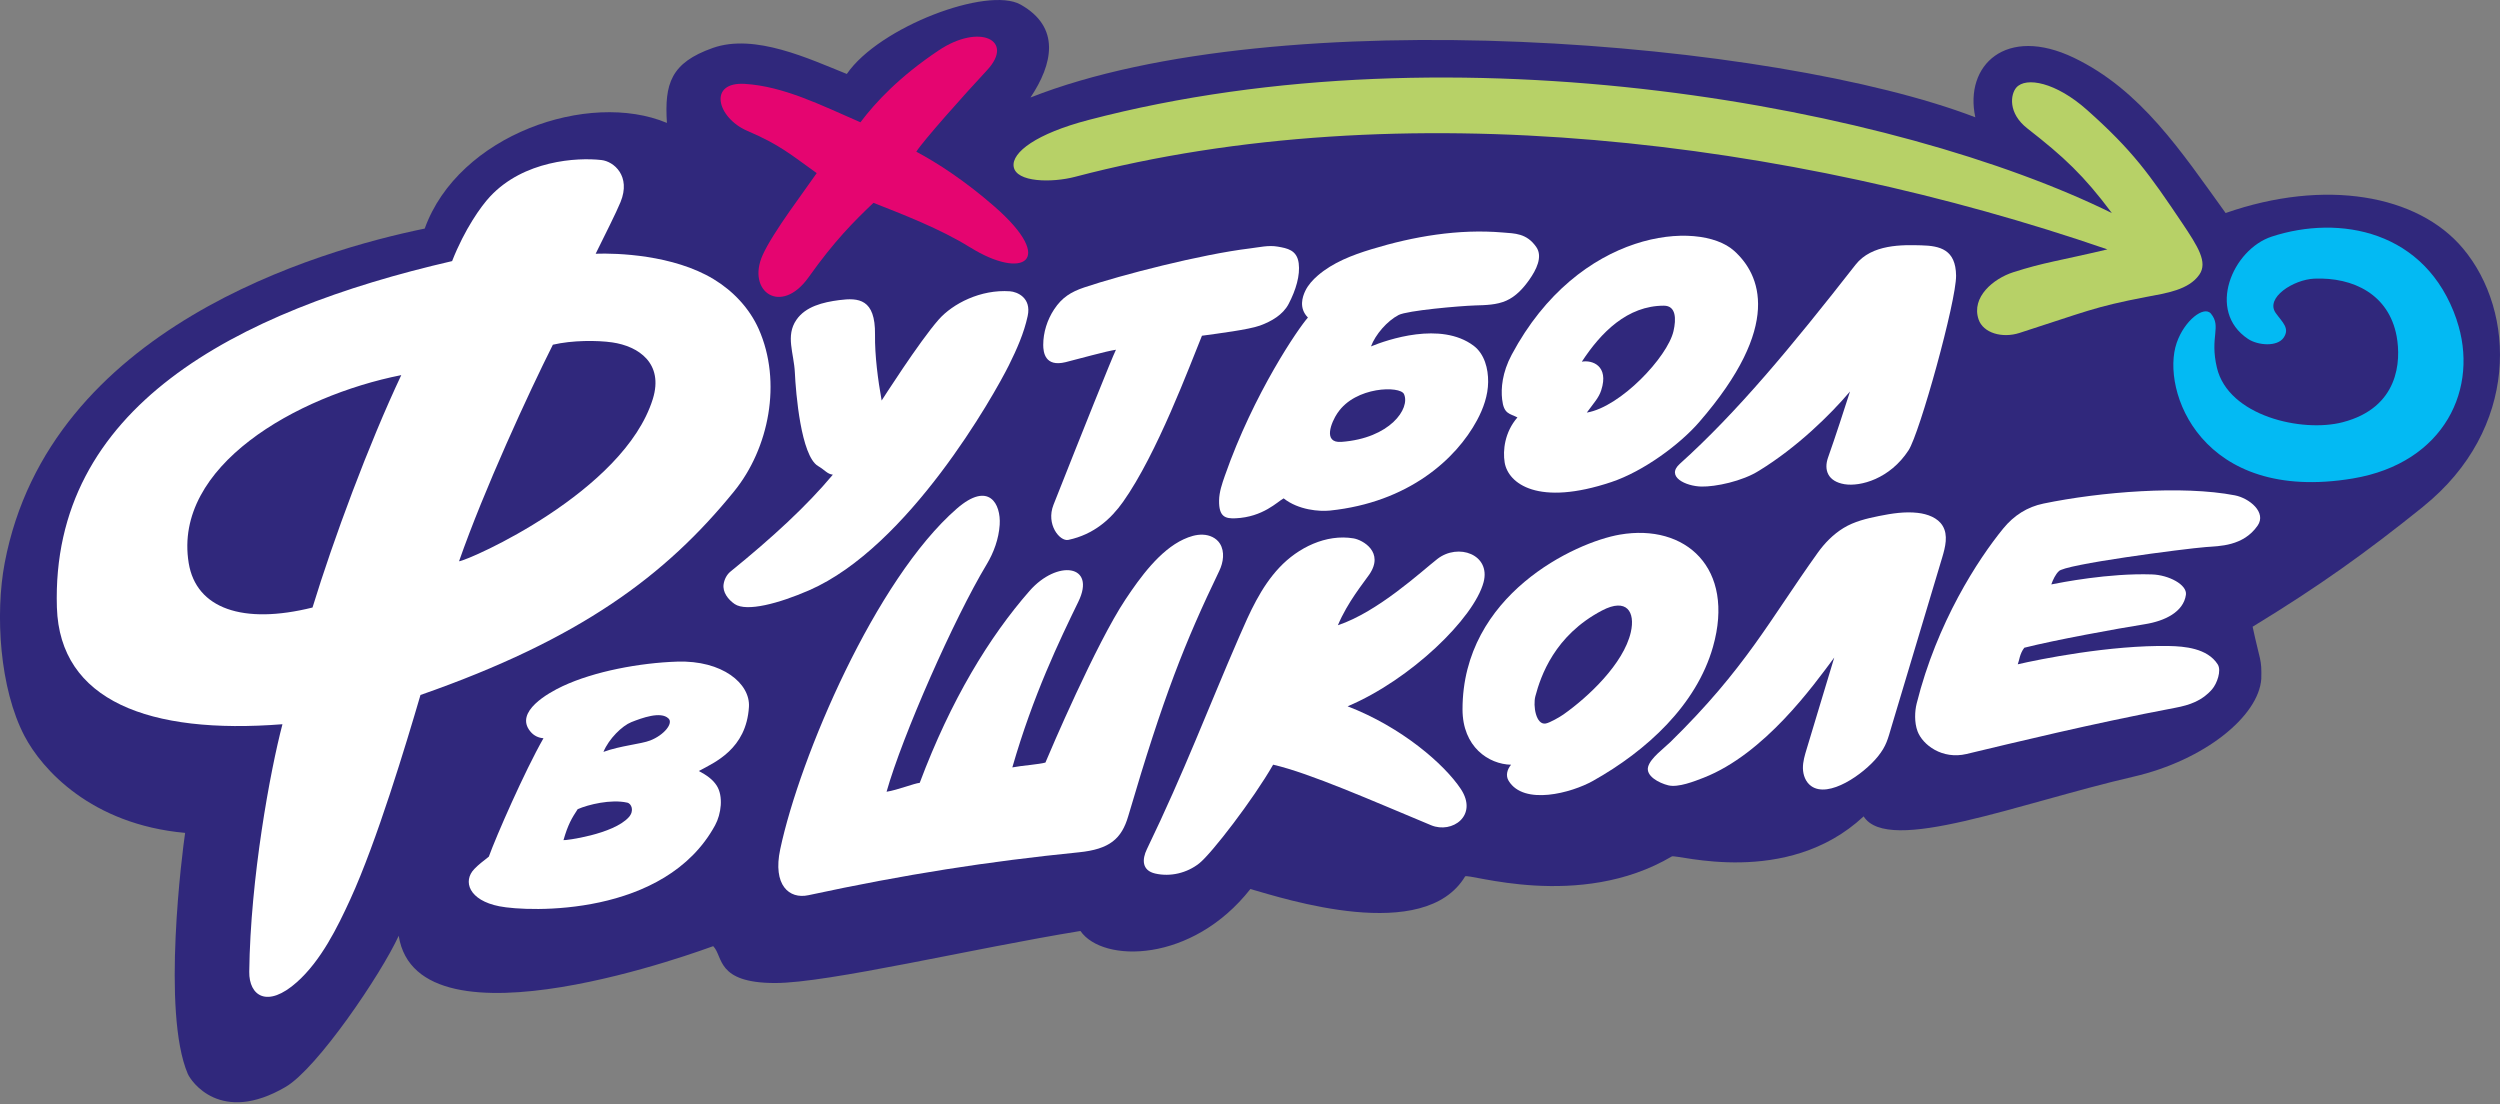
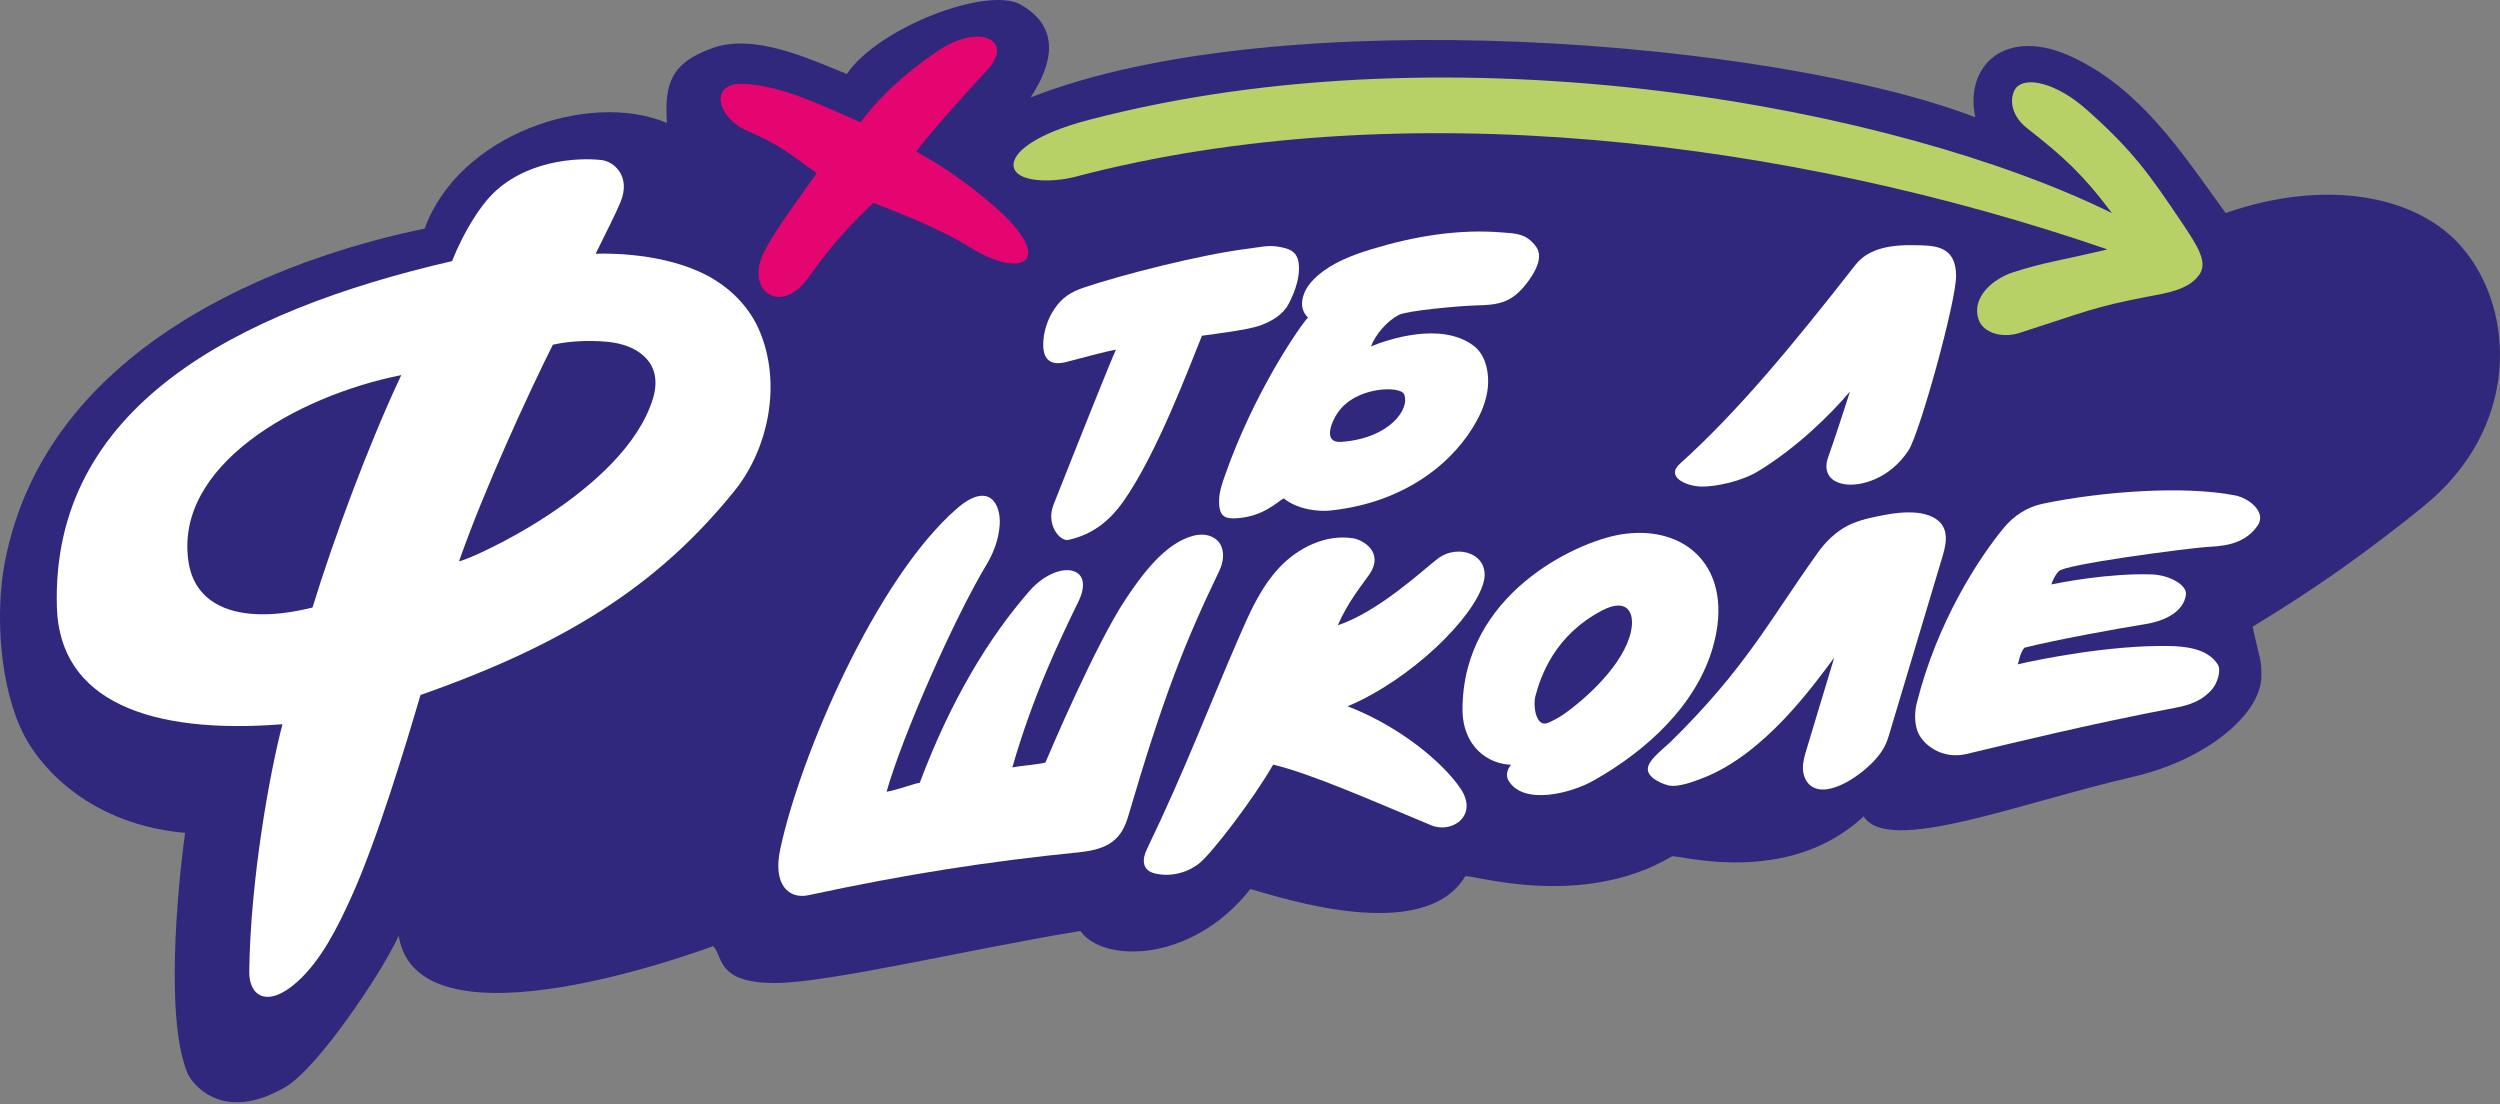
<svg xmlns="http://www.w3.org/2000/svg" width="120" height="53" viewBox="0 0 120 53" fill="none">
  <rect x="0" y="0" width="120" height="53" fill="#808080" stroke="none" />
  <g clip-path="url(#clip0_176_4522)">
    <path d="M116.3 24.326C120.946 20.593 120.772 14.959 118.22 11.922C116.047 9.335 111.596 8.561 106.83 10.225C104.685 7.252 102.766 4.323 99.55 2.774C96.29 1.208 94.278 3.131 94.815 5.63C85.227 1.944 61.376 -0.019 49.464 4.68C50.535 3.073 50.924 1.309 48.987 0.219C47.408 -0.669 42.198 1.288 40.647 3.55C38.862 2.837 36.24 1.587 34.216 2.301C32.19 3.016 31.892 4.027 32.012 5.9C28.26 4.325 22.007 6.465 20.386 10.972C15.335 12.009 2.371 15.716 0.226 27.018C-0.241 29.481 -0.018 33.049 1.176 35.329C2.012 36.923 4.367 39.569 8.886 39.979C8.755 40.848 7.757 48.594 9.012 51.541C9.161 51.892 10.581 54 13.708 52.173C15.234 51.282 18.302 46.746 19.138 44.917C20.058 50.752 34.026 45.481 34.233 45.416C34.724 45.905 34.352 47.185 37.21 47.185C39.748 47.185 46.739 45.519 51.861 44.687C52.932 46.234 57.22 46.234 60.019 42.673C61.658 43.14 68.365 45.328 70.325 42.069C70.437 41.885 75.804 43.735 80.248 41.109C80.462 40.983 85.761 42.633 89.455 39.186C90.632 41.05 96.907 38.55 102.409 37.28C105.83 36.491 108.424 34.365 108.542 32.581C108.568 31.597 108.481 31.749 108.126 30.083C111.34 28.122 113.559 26.531 116.3 24.329L116.303 24.326H116.3Z" fill="#30287C" />
    <path d="M28.592 12.179C29.596 12.143 32.317 12.225 34.256 13.401C35.19 13.967 35.973 14.795 36.418 15.793C37.548 18.339 36.911 21.526 35.236 23.586C31.96 27.619 27.869 30.675 20.183 33.359C19.494 35.715 18.084 40.395 16.818 43.159C16.187 44.536 15.41 46.107 14.255 47.139C12.82 48.42 11.95 47.792 11.964 46.645C12.018 42.15 12.973 36.986 13.558 34.763C7.148 35.266 2.871 33.632 2.731 29.159C2.434 19.581 11.273 14.938 21.701 12.533C22.303 11.001 23.087 9.901 23.518 9.44C25.134 7.701 27.69 7.548 28.871 7.682C29.465 7.748 30.296 8.45 29.786 9.698C29.575 10.214 29.042 11.264 28.592 12.179ZM22.034 26.942C22.532 26.886 29.944 23.614 31.334 19.155C31.869 17.436 30.646 16.617 29.387 16.435C28.657 16.33 27.462 16.33 26.538 16.546C25.377 18.857 23.237 23.501 22.034 26.942ZM19.257 18.006C14.222 19.009 8.301 22.378 9.057 27.023C9.414 29.215 11.665 29.993 15.001 29.161C16.002 25.889 17.701 21.31 19.26 18.008H19.258L19.257 18.006Z" fill="white" />
    <path d="M101.156 11.971C85.941 6.735 67.263 4.374 51.607 8.486C50.49 8.78 48.771 8.758 48.656 7.997C48.551 7.311 49.76 6.41 52.241 5.761C69.949 1.116 91.117 5.176 101.37 10.227C100.027 8.429 99.074 7.536 97.317 6.168C96.367 5.428 96.507 4.522 96.782 4.205C97.243 3.674 98.682 3.947 100.175 5.275C102.384 7.24 103.17 8.366 104.733 10.688C105.506 11.84 105.983 12.592 105.567 13.185C105.051 13.92 103.997 14.068 103.006 14.256C100.505 14.733 100.092 14.969 96.935 15.981C96.104 16.249 95.189 15.984 94.97 15.328C94.613 14.258 95.689 13.37 96.637 13.067C98.127 12.59 98.776 12.533 101.156 11.971Z" fill="#B7D167" />
    <path d="M48.596 36.835C49.03 36.748 49.877 36.69 50.18 36.603C50.403 36.069 52.602 30.909 54.023 28.773C54.722 27.722 55.666 26.418 56.812 25.887C57.103 25.753 57.417 25.652 57.737 25.665C58.058 25.675 58.383 25.82 58.554 26.091C58.798 26.474 58.723 26.994 58.525 27.403C56.88 30.823 55.85 33.404 54.155 39.177C53.837 40.263 53.262 40.763 51.783 40.911C47.445 41.346 43.47 41.964 38.797 42.971C37.885 43.166 37.081 42.495 37.451 40.761C38.395 36.321 42.032 27.802 45.928 24.413C47.466 23.077 48.051 24.183 47.985 25.191C47.94 25.861 47.706 26.514 47.36 27.09C45.792 29.694 43.316 35.313 42.555 38.004C43.097 37.917 43.87 37.604 44.147 37.576C45.645 33.584 47.492 30.564 49.415 28.367C50.743 26.85 52.635 27.09 51.76 28.884C50.858 30.74 49.596 33.35 48.593 36.831V36.835H48.596Z" fill="white" />
    <path d="M64.218 30.012C66.144 29.37 68.24 27.419 68.991 26.832C69.992 26.051 71.564 26.614 71.212 27.946C70.755 29.667 67.716 32.624 64.686 33.903C67.282 34.902 69.33 36.683 70.118 37.87C70.966 39.151 69.701 40.03 68.695 39.612C65.825 38.418 62.886 37.116 61.111 36.704C60.155 38.375 58.146 40.982 57.563 41.441C56.981 41.902 56.187 42.099 55.451 41.93C54.803 41.782 54.816 41.248 55.049 40.764C56.854 37.029 58 33.971 59.476 30.576C59.989 29.396 60.517 28.191 61.411 27.241C62.305 26.289 63.65 25.622 64.97 25.842C65.416 25.917 66.463 26.507 65.724 27.58C65.456 27.972 64.688 28.895 64.218 30.012Z" fill="white" />
    <path d="M96.855 31.886C97.862 31.651 101.297 30.955 104.121 31.009C104.835 31.023 105.957 31.108 106.452 31.893C106.64 32.193 106.414 32.814 106.182 33.084C105.712 33.629 105.124 33.841 104.407 33.975C100.405 34.732 96.581 35.67 94.395 36.191C93.225 36.469 92.287 35.754 92.042 35.101C91.883 34.68 91.907 34.135 92.001 33.764C92.977 29.873 94.939 26.857 96.158 25.365C96.667 24.742 97.31 24.331 98.088 24.171C100.827 23.604 104.764 23.292 107.272 23.776C107.962 23.908 108.809 24.592 108.365 25.231C107.678 26.223 106.525 26.209 105.887 26.258C104.853 26.338 99.02 27.099 98.818 27.424C98.674 27.556 98.538 27.829 98.463 28.052C98.919 27.963 101.208 27.504 103.29 27.572C104.098 27.596 104.992 28.066 104.924 28.55C104.807 29.375 103.91 29.81 102.952 29.962C101.602 30.177 98.63 30.72 97.167 31.091C96.944 31.373 96.923 31.719 96.851 31.89L96.855 31.886Z" fill="white" />
    <path d="M65.806 16.628C66.585 16.308 69.16 15.418 70.731 16.593C71.257 16.987 71.438 17.697 71.431 18.337C71.424 18.979 71.203 19.606 70.897 20.173C69.891 22.046 67.592 24.117 63.838 24.507C63.334 24.559 62.331 24.486 61.615 23.922C61.324 24.074 60.631 24.819 59.309 24.878C58.816 24.9 58.502 24.812 58.516 24.018C58.523 23.611 58.66 23.216 58.795 22.831C60.181 18.868 62.343 15.726 62.78 15.243C62.333 14.787 62.517 14.247 62.655 13.96C62.793 13.673 63.014 13.433 63.258 13.222C63.979 12.601 64.9 12.246 65.82 11.966C67.857 11.344 70.01 10.979 72.137 11.16C72.7 11.208 73.281 11.186 73.745 11.863C74.064 12.328 73.733 12.963 73.409 13.424C73.12 13.835 72.768 14.225 72.301 14.433C71.839 14.637 71.315 14.646 70.809 14.661C70.041 14.686 67.554 14.905 67.135 15.119C66.583 15.406 66.022 16.054 65.808 16.625V16.628H65.806ZM64.205 19.815C63.895 20.276 63.486 21.277 64.387 21.211C66.721 21.038 67.705 19.606 67.392 18.917C67.209 18.511 65.064 18.543 64.209 19.815H64.207H64.205Z" fill="white" />
-     <path d="M42.316 19.23C42.316 19.23 44.125 16.395 45.058 15.338C45.733 14.574 47.072 13.882 48.48 13.982C48.816 14.007 49.52 14.284 49.328 15.171C49.151 15.994 48.802 16.774 48.428 17.529C47.71 18.971 43.614 26.258 38.834 28.336C37.39 28.964 35.838 29.382 35.264 28.994C34.947 28.778 34.677 28.423 34.733 28.042C34.768 27.81 34.883 27.581 35.066 27.433C37.076 25.803 38.736 24.272 39.977 22.784C39.702 22.751 39.627 22.584 39.264 22.368C38.446 21.877 38.198 18.859 38.153 17.881C38.109 16.95 37.698 16.123 38.226 15.354C38.667 14.708 39.506 14.506 40.282 14.405C41.212 14.284 42.022 14.343 42.001 16.061C41.987 17.068 42.142 18.24 42.32 19.232L42.316 19.23Z" fill="white" />
-     <path d="M26.087 35.435C25.854 35.419 25.627 35.32 25.457 35.111C24.676 34.168 26.331 33.253 27.011 32.934C28.54 32.219 30.718 31.817 32.502 31.758C34.674 31.686 36.02 32.812 35.949 33.933C35.824 35.957 34.305 36.596 33.543 37.008C33.913 37.205 34.204 37.404 34.399 37.705C34.731 38.216 34.618 39.076 34.324 39.614C31.925 44.016 25.385 43.781 23.971 43.502C22.507 43.215 22.201 42.301 22.767 41.711C22.981 41.49 23.19 41.337 23.464 41.119C23.81 40.155 25.178 37.029 26.086 35.437H26.087V35.435ZM30.103 38.526C29.328 38.352 28.233 38.618 27.728 38.841C27.446 39.273 27.265 39.569 27.047 40.326C27.091 40.354 29.442 40.056 30.186 39.221C30.456 38.916 30.312 38.573 30.105 38.524L30.103 38.526ZM32.087 34.487C31.718 34.126 30.805 34.464 30.305 34.662C29.864 34.836 29.225 35.461 28.965 36.091C29.77 35.794 30.763 35.717 31.209 35.543C31.869 35.287 32.331 34.722 32.089 34.487H32.087Z" fill="white" />
    <path d="M72.532 36.707C71.456 36.683 70.201 35.854 70.201 34.05C70.201 28.541 75.623 26.028 77.75 25.662C80.91 25.118 83.298 27.265 82.222 31.052C81.429 33.842 79.041 36.037 76.462 37.483C75.431 38.061 73.149 38.677 72.416 37.482C72.26 37.231 72.344 36.928 72.532 36.707ZM76.896 29.305C74.621 30.499 73.954 32.45 73.698 33.418C73.576 33.884 73.729 34.815 74.198 34.728C74.4 34.69 74.879 34.411 75.044 34.295C76.236 33.456 77.933 31.86 78.279 30.346C78.502 29.368 78.082 28.682 76.896 29.305Z" fill="white" />
-     <path d="M72.224 22.199C72.128 21.621 72.224 20.742 72.837 20.036C72.452 19.839 72.182 19.881 72.102 19.167C72.043 18.647 72.102 17.886 72.562 17.025C75.771 11.015 81.553 10.533 83.232 12.035C84.497 13.166 85.591 15.62 81.555 20.267C80.624 21.339 78.887 22.622 77.351 23.137C73.829 24.317 72.395 23.215 72.224 22.201V22.199ZM76.168 19.804C77.779 19.536 80.041 17.141 80.328 15.893C80.46 15.316 80.457 14.673 79.866 14.673C78.117 14.673 76.849 15.951 75.928 17.361C76.412 17.268 77.245 17.547 76.858 18.734C76.743 19.089 76.522 19.32 76.168 19.802V19.804Z" fill="white" />
    <path d="M88.04 31.568C87.046 32.906 84.702 36.184 81.774 37.331C81.338 37.501 80.553 37.813 80.077 37.696C79.621 37.583 78.987 37.243 79.11 36.803C79.224 36.387 79.861 35.928 80.173 35.623C83.79 32.081 84.927 29.78 87.246 26.54C87.58 26.073 87.991 25.649 88.486 25.346C89 25.031 89.601 24.887 90.195 24.768C90.807 24.645 91.434 24.547 92.052 24.618C92.517 24.671 93.01 24.848 93.247 25.24C93.519 25.687 93.376 26.253 93.228 26.752C92.42 29.445 91.611 32.137 90.807 34.83C90.615 35.47 90.554 35.801 90.129 36.323C89.446 37.165 87.774 38.337 86.934 37.729C86.669 37.538 86.546 37.202 86.54 36.88C86.535 36.558 86.631 36.245 86.725 35.936C87.206 34.367 87.561 33.136 88.044 31.564L88.04 31.568Z" fill="white" />
    <path d="M46.576 11.877C49.075 13.44 50.751 12.55 47.736 9.915C46.307 8.666 44.968 7.806 43.983 7.282C44.311 6.76 46.269 4.56 47.377 3.371C48.724 1.928 47.018 1.105 45.053 2.421C43.172 3.679 42.027 4.906 41.301 5.87C39.367 5.026 37.609 4.146 35.763 4.027C33.967 3.911 34.409 5.656 35.881 6.286C37.452 6.96 37.951 7.418 39.202 8.31C38.644 9.129 37.108 11.133 36.611 12.235C35.818 13.989 37.489 15.173 38.815 13.306C40.052 11.563 40.987 10.629 41.926 9.736C43.281 10.27 45.142 10.984 46.57 11.877H46.576Z" fill="#E50570" />
    <path d="M88.803 18.788C87.854 19.911 86.251 21.479 84.441 22.589C83.629 23.106 82.337 23.369 81.669 23.355C80.915 23.339 79.941 22.881 80.635 22.26C83.358 19.813 85.971 16.668 89.064 12.709C89.847 11.708 91.326 11.753 92.221 11.776C93.117 11.799 93.878 11.973 93.892 13.231C93.906 14.449 92.144 20.798 91.61 21.614C90.719 22.983 89.303 23.367 88.537 23.242C87.748 23.111 87.53 22.57 87.748 21.957C88.084 21.012 88.554 19.564 88.801 18.79H88.803V18.788Z" fill="white" />
-     <path d="M117.916 15.347C119.03 18.609 117.357 22.23 112.929 22.968C105.649 24.181 103.701 18.722 104.48 16.459C104.853 15.373 105.799 14.656 106.126 15.056C106.644 15.688 106.058 16.16 106.412 17.651C106.961 19.97 110.499 20.776 112.448 20.267C115.147 19.566 115.256 17.333 115.039 16.141C114.669 14.137 112.964 13.299 111.088 13.375C110.079 13.419 108.722 14.296 109.232 15.02C109.551 15.469 109.924 15.751 109.617 16.205C109.311 16.659 108.377 16.583 107.905 16.268C105.896 14.931 107.159 11.972 109.046 11.356C112.288 10.296 116.453 11.046 117.92 15.349H117.916V15.347Z" fill="#03BAF3" />
    <path d="M53.568 16.787C53.068 16.861 51.812 17.22 51.147 17.384C50.154 17.627 50.077 16.903 50.075 16.557C50.075 15.953 50.267 15.351 50.6 14.846C50.98 14.273 51.41 14.011 52.041 13.797C53.816 13.201 57.645 12.209 59.998 11.924C60.444 11.87 60.895 11.758 61.338 11.839C61.78 11.917 62.254 11.995 62.338 12.636C62.413 13.215 62.205 13.917 61.855 14.588C61.584 15.107 61.028 15.429 60.475 15.629C59.923 15.826 58.474 16.007 57.694 16.115C57.106 17.549 55.54 21.785 53.906 24.09C53.335 24.895 52.521 25.652 51.279 25.915C50.873 26 50.194 25.174 50.568 24.229C51.915 20.823 53.375 17.171 53.566 16.787H53.568Z" fill="white" />
  </g>
  <defs>
    <clipPath id="clip0_176_4522">
      <rect width="120" height="52.909" fill="white" />
    </clipPath>
  </defs>
</svg>